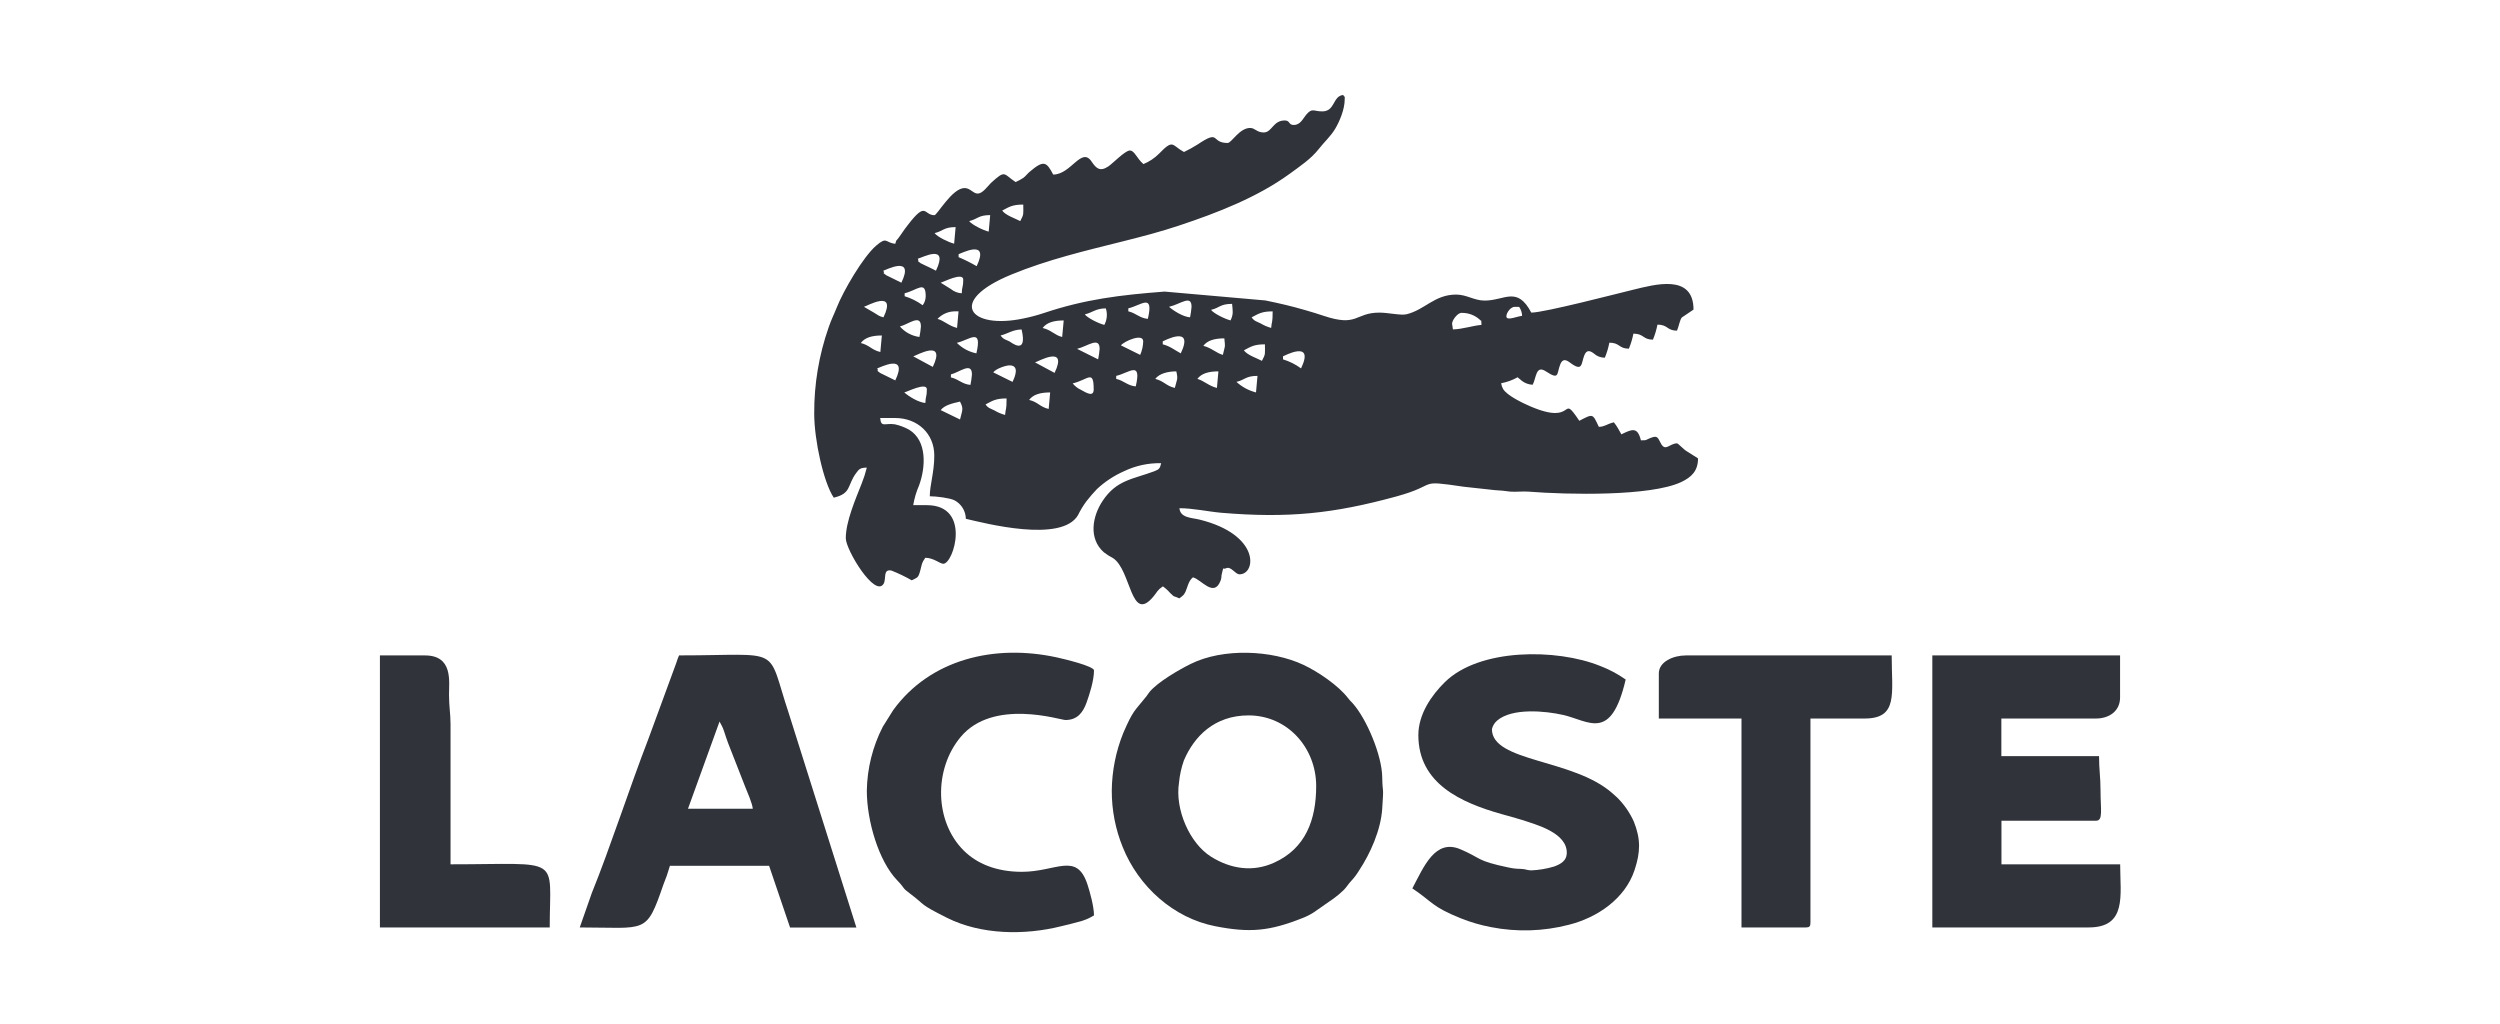
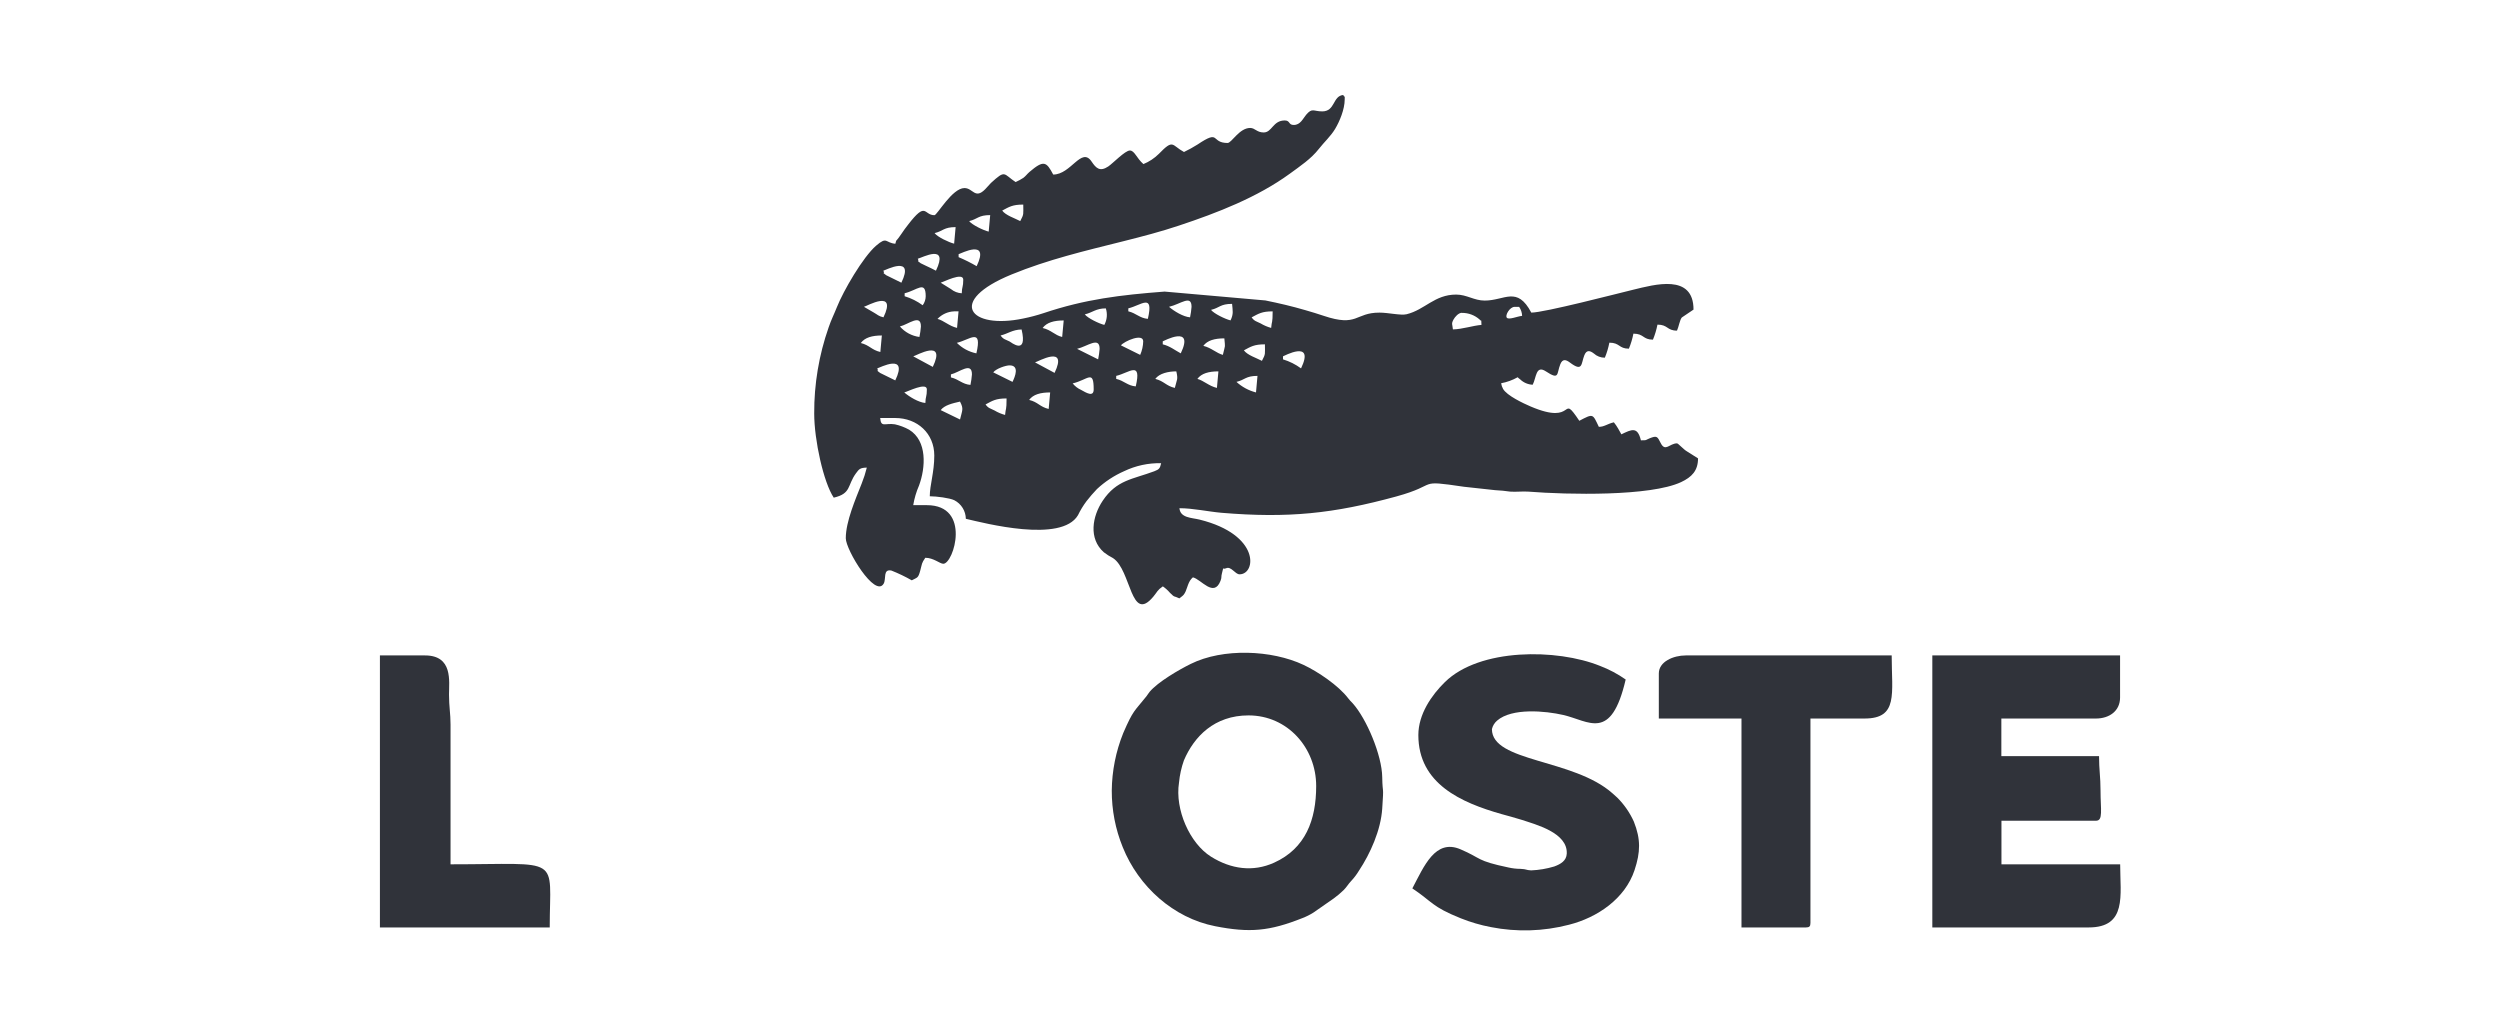
<svg xmlns="http://www.w3.org/2000/svg" width="737" height="302" viewBox="0 0 737 302" fill="none">
  <path fill-rule="evenodd" clip-rule="evenodd" d="M283.008 123.66L277.318 120.9C278.418 119.45 280.758 118.9 283.008 118.39C284.168 120.6 283.658 120.91 283.008 123.71V123.66ZM290.538 119.23C292.588 118.14 293.538 117.46 296.738 117.46C296.738 121.16 296.478 120.18 296.298 122.33C295.206 122.035 294.159 121.59 293.188 121.01C291.878 120.35 291.368 120.37 290.538 119.23ZM309.588 115.69L309.148 120.56C306.528 119.95 305.998 118.51 303.388 117.9C304.578 116.27 306.758 115.69 309.588 115.69ZM266.588 115.69C267.588 115.45 273.238 112.56 273.238 114.8C273.238 117.04 272.838 116.8 272.798 118.8C270.798 118.63 268.058 116.97 266.588 115.7V115.69ZM316.218 113.03C320.778 111.96 322.418 108.81 322.418 114.8C322.418 117.19 320.148 115.74 318.718 114.95C317.744 114.517 316.888 113.859 316.218 113.03ZM364.508 112.58C367.038 111.99 367.188 110.81 370.708 110.81L370.268 115.69C368.122 115.142 366.144 114.074 364.508 112.58ZM359.188 109.48L358.748 114.36C356.398 113.81 354.868 112.2 352.988 111.7C354.178 110.07 356.348 109.48 359.188 109.48ZM346.778 109.48C347.358 111.96 346.928 111.85 346.338 114.36C343.718 113.75 343.198 112.36 340.578 111.7C341.778 110.06 344.448 109.48 346.778 109.48ZM329.058 110.81C332.898 109.92 336.628 106.17 334.818 113.91C332.388 113.71 331.398 112.24 329.058 111.7V110.81ZM280.328 110.37C282.788 109.8 286.528 106.53 286.528 110.37C286.445 111.411 286.298 112.447 286.088 113.47C283.658 113.27 282.668 111.8 280.328 111.26V110.37ZM297.608 107.71C300.608 107.71 299.248 111.02 298.488 112.58L292.808 109.77C293.678 108.64 296.548 107.71 297.608 107.71ZM258.608 108.6C259.308 108.43 267.898 103.86 263.928 112.14L259.468 109.95C257.888 108.76 259.238 109.8 258.608 108.6ZM305.128 106.83C305.978 106.63 314.948 101.47 310.888 109.93L305.128 106.83ZM378.228 105.05C378.328 105.05 387.718 99.91 383.548 108.6C381.938 107.42 380.139 106.52 378.228 105.94V105.05ZM269.228 105.05C270.088 104.85 279.048 99.69 274.988 108.16L269.228 105.05ZM366.698 103.28C368.748 102.19 369.698 101.51 372.898 101.51C372.898 104.46 373.158 104.23 372.018 106.38C370.368 105.51 367.748 104.71 366.698 103.28ZM317.518 102.84C320.518 102.14 324.168 99.07 324.168 102.84C324.085 103.881 323.938 104.917 323.728 105.94L317.518 102.84ZM337.018 100.62C336.986 101.999 336.684 103.358 336.128 104.62L330.448 101.81C331.448 100.56 337.018 98.14 337.018 100.63V100.62ZM360.498 104.62C358.618 104.12 357.078 102.51 354.738 101.96C355.928 100.34 358.108 99.75 360.938 99.75C361.188 102.75 361.278 101.27 360.498 104.62ZM342.778 100.62C342.908 100.62 352.238 95.53 348.088 104.17C346.368 103.25 344.858 102 342.778 101.51V100.62ZM282.078 101.07C285.918 100.17 289.638 96.43 287.838 104.17C285.654 103.729 283.65 102.65 282.078 101.07ZM259.968 98.9L259.528 103.77C256.908 103.16 256.378 101.77 253.768 101.12C254.958 99.49 257.128 98.9 259.968 98.9ZM294.968 98.9C297.138 98.39 298.438 97.19 301.168 97.13C302.998 104.96 297.988 100.85 297.628 100.67C296.288 99.99 295.838 100.09 294.968 98.9ZM313.578 94.47L313.128 99.34C310.898 98.82 309.958 97.29 307.368 96.69C308.568 95.06 310.738 94.47 313.578 94.47ZM265.288 96.24C267.748 95.67 271.488 92.4 271.488 96.24C271.406 97.281 271.259 98.317 271.048 99.34C268.814 99.045 266.765 97.943 265.288 96.24ZM430.978 92.24C432.88 92.219 434.722 92.903 436.148 94.16C436.998 95.09 436.568 93.71 436.738 95.78C434.198 95.99 431.138 97.05 428.318 97.11C428.188 95.56 427.778 95.54 428.488 94.21C428.928 93.4 429.968 92.21 430.978 92.21V92.24ZM368.978 93.56C371.028 92.48 371.978 91.79 375.178 91.79C375.178 95.5 374.908 94.52 374.738 96.67C373.646 96.371 372.599 95.924 371.628 95.34C370.318 94.69 369.808 94.71 368.978 93.56ZM281.258 91.79C279.405 91.869 277.655 92.665 276.378 94.01C278.258 94.51 279.798 96.12 282.138 96.67L282.578 91.79H281.258ZM446.508 90.46H447.838C448.385 91.242 448.691 92.166 448.718 93.12C447.318 93.24 444.888 94.34 444.238 93.69C443.588 93.04 445.058 90.46 446.508 90.46ZM319.798 92.68C322.128 92.13 323.058 90.91 325.998 90.91C326.256 91.71 326.35 92.553 326.274 93.39C326.199 94.227 325.955 95.04 325.558 95.78C324.038 95.43 320.628 93.78 319.798 92.68ZM357.008 91.35C359.548 90.76 359.698 89.58 363.218 89.58C363.378 91.51 363.708 92.5 362.768 94.45C361.248 94.1 357.848 92.45 357.008 91.35ZM332.628 90.9C336.458 90 340.188 86.26 338.388 94C335.948 93.79 334.968 92.33 332.628 91.78V90.9ZM344.628 90.45C348.048 89.66 351.268 86.74 351.268 90.45C351.191 91.492 351.044 92.528 350.828 93.55C348.828 93.39 346.098 91.73 344.628 90.45ZM254.688 90.45C255.548 90.25 264.508 85.09 260.448 93.55C258.958 93.21 258.758 92.78 257.498 92.08L254.688 90.45ZM266.688 86.45C270.358 85.59 272.898 82.54 272.898 87.33C272.89 88.288 272.578 89.219 272.008 89.99C270.4 88.806 268.601 87.906 266.688 87.33V86.45ZM277.328 83.34C278.068 83.17 283.968 80.09 283.968 82.46C283.968 84.68 283.568 84.46 283.528 86.46C282.36 86.398 281.242 85.963 280.338 85.22L277.338 83.35L277.328 83.34ZM260.408 79.8C261.038 81 259.688 79.96 261.278 81.15L265.728 83.34C269.728 75.06 261.108 79.64 260.408 79.8ZM270.598 76.26C271.848 75.97 279.828 71.64 275.918 79.8C274.918 79.28 274.098 78.87 272.918 78.33L271.428 77.61C269.838 76.42 271.188 77.46 270.558 76.26H270.598ZM282.598 74.93C283.298 74.76 291.888 70.19 287.918 78.47C286.204 77.47 284.427 76.582 282.598 75.81V74.9V74.93ZM275.518 68.72C276.348 69.86 279.758 71.47 281.278 71.83L281.718 66.95C278.198 66.95 278.048 68.13 275.518 68.72ZM285.708 65.18C288.238 64.59 288.388 63.41 291.908 63.41L291.468 68.28C289.948 67.93 286.538 66.28 285.708 65.18ZM295.448 62.08C297.508 60.99 298.448 60.31 301.658 60.31C301.658 63.25 301.908 63.03 300.768 65.18C299.128 64.31 296.498 63.51 295.448 62.08ZM389.818 32.84C387.168 32.84 386.868 31.69 385.048 33.84C384.118 34.94 383.378 36.84 381.398 36.84C379.768 36.84 380.398 35.51 378.738 35.51C375.238 35.51 375.008 39.05 372.538 39.05C370.468 39.05 370.008 37.72 368.538 37.72C365.368 37.72 363.068 42.15 361.898 42.15C356.798 42.15 359.898 38 353.038 42.6C351.749 43.413 350.413 44.151 349.038 44.81C345.338 42.81 346.038 40.81 341.618 45.37C340.317 46.659 338.774 47.679 337.078 48.37C335.018 46.58 334.478 44.37 333.078 44.37C331.678 44.37 328.078 48.16 326.708 49.08C324.208 50.74 323.078 49.52 321.818 47.65C318.818 43.12 315.758 51.46 310.488 51.46C308.488 47.66 307.698 47.09 303.488 50.69C302.768 51.31 302.418 51.88 301.688 52.43C300.96 52.911 300.19 53.326 299.388 53.67C295.748 51.24 296.508 49.93 292.128 53.94L290.428 55.79C287.428 58.84 286.838 55.44 284.328 55.44C280.698 55.44 276.268 63.44 275.468 63.44C272.258 63.44 273.158 59.14 267.668 66.28C266.888 67.28 266.488 67.82 265.808 68.84C265.478 69.32 265.208 69.7 264.888 70.14C264.068 71.26 264.318 70.45 263.948 71.86C260.948 71.61 261.578 69.58 258.298 72.41C254.418 75.74 248.618 85.76 246.728 90.52C245.888 92.65 245.068 94.19 244.278 96.52C241.424 104.675 239.986 113.259 240.028 121.9C240.028 129.75 242.788 142.22 245.788 146.71C251.028 145.49 249.728 143.1 252.338 139.53C253.248 138.29 253.558 137.89 255.538 137.85C255.144 139.447 254.64 141.014 254.028 142.54C252.198 147.2 249.338 153.74 249.338 158.67C249.338 162.13 257.998 176.38 260.508 172.06C261.318 170.67 260.208 167.67 262.788 168.2C264.854 169.017 266.859 169.979 268.788 171.08C270.468 170.19 270.678 170.46 271.278 168.25C271.878 166.04 271.638 166.12 272.778 164.43C275.208 164.43 277.088 166.2 278.088 166.2C281.138 166.2 286.438 148.92 273.218 148.92H269.218C269.551 146.92 270.129 144.969 270.938 143.11C272.868 137.85 273.418 129.97 267.998 126.67C266.688 125.946 265.28 125.414 263.818 125.09C260.898 124.63 259.718 126.16 259.478 123.23H263.908C270.428 123.23 275.428 127.76 275.428 134.3C275.428 139.25 274.098 143 274.098 146.3C276.038 146.3 279.988 146.8 281.338 147.47C282.346 147.989 283.193 148.773 283.79 149.736C284.387 150.699 284.711 151.807 284.728 152.94C290.148 154.2 312.908 160.16 317.788 151.88C318.491 150.426 319.331 149.043 320.298 147.75C321.263 146.508 322.291 145.316 323.378 144.18C325.73 141.986 328.434 140.205 331.378 138.91C334.785 137.274 338.53 136.465 342.308 136.55C341.958 138.08 341.748 138.36 340.308 138.92C333.868 141.33 329.208 141.45 325.078 147.62C321.998 152.23 320.848 158.76 325.408 162.81C326.256 163.467 327.163 164.042 328.118 164.53C333.528 168.07 333.288 183.98 340.028 175.86C341.248 174.39 341.128 174 342.808 172.86C343.582 173.4 344.284 174.035 344.898 174.75C346.448 176.31 345.898 175.54 347.678 176.4L348.178 176.01C348.434 175.83 348.672 175.625 348.888 175.4C349.988 174.11 349.988 172.03 351.218 170.64L351.668 170.2C354.098 170.77 357.838 176.26 359.798 171.25C360.248 170.1 359.918 170.14 360.228 169.02C360.898 166.62 360.158 168.02 361.418 167.54C362.918 166.8 364.098 169.31 365.418 169.31C370.318 169.31 371.628 157.64 353.638 153.18C351.288 152.6 347.938 152.71 347.698 149.82C351.698 149.82 356.118 150.82 360.088 151.17C379.818 152.82 393.088 151.42 411.588 146.37C424.638 142.8 417.178 141.37 431.588 143.5L440.768 144.5C442.254 144.569 443.736 144.713 445.208 144.93C446.888 145.06 448.838 144.81 450.518 144.93C462.318 145.86 486.518 146.35 495.578 142.13C498.748 140.64 500.578 138.76 500.578 135.13L497.318 133.07C496.318 132.51 494.738 130.7 494.378 130.7C492.188 130.7 490.938 133.33 489.578 130.62C488.578 128.62 488.438 128.37 486.298 129.22C484.778 129.83 485.818 129.77 483.738 129.81C482.738 125.67 481.028 126.58 477.978 128.04L477.028 126.34C476.656 125.695 476.235 125.08 475.768 124.5C473.768 124.96 473.008 125.83 471.338 125.83C469.498 122 469.788 121.83 465.578 124.05C459.818 115.45 464.998 125.71 451.208 119.82C449.118 118.93 444.208 116.62 443.098 114.64C442.813 114.125 442.623 113.563 442.538 112.98C444.249 112.664 445.894 112.066 447.408 111.21C447.622 111.442 447.864 111.647 448.128 111.82C449.125 112.792 450.447 113.362 451.838 113.42C452.928 111.37 452.718 107.5 455.728 109.48C459.808 112.16 458.848 110.2 459.978 107.38C460.638 105.73 461.628 105.99 462.788 106.86C466.668 109.79 466.068 107.21 467.068 104.72C467.728 103.08 468.718 103.33 469.868 104.21C470.753 105.018 471.91 105.461 473.108 105.45C473.699 104.022 474.145 102.538 474.438 101.02C477.578 101.02 477.178 102.79 480.198 102.79C480.789 101.362 481.235 99.878 481.528 98.36C484.668 98.36 484.268 100.13 487.288 100.13C487.879 98.702 488.325 97.218 488.618 95.7C491.758 95.7 491.358 97.47 494.378 97.47C494.878 96.42 495.198 94.28 495.808 93.59L499.248 91.27C499.248 80.6 487.798 83.88 481.428 85.42C476.908 86.51 455.238 92.16 451.428 92.16C447.228 84.21 443.598 88.61 437.698 88.61C434.548 88.61 432.418 86.84 429.278 86.84C422.878 86.84 420.068 91.32 414.658 92.64C412.928 93.05 409.308 92.16 406.658 92.16C399.398 92.16 400.308 96.5 390.208 93.1C388.268 92.45 386.928 92.05 384.798 91.43C380.798 90.26 377.218 89.43 373.028 88.57L343.318 85.96C330.318 86.96 319.938 88.18 307.588 92.33C305.638 92.971 303.651 93.495 301.638 93.9C285.908 97.2 278.908 88.81 298.248 80.9C308.908 76.53 319.758 73.97 331.028 71.15C337.028 69.64 342.108 68.32 347.628 66.48C358.898 62.73 370.628 58.19 380.218 51.22C383.298 48.96 386.498 46.85 388.818 43.87C390.338 41.92 392.268 40.2 393.588 38.01C394.908 35.82 396.418 32.21 396.418 29.32C396.418 27.63 396.558 29.16 395.978 28C392.818 28.31 393.668 32.84 389.778 32.84H389.818Z" fill="#30333A" />
  <path fill-rule="evenodd" clip-rule="evenodd" d="M368.07 210.901C379.54 210.901 388.01 220.441 388.01 231.721C388.01 241.721 384.86 250.141 375.6 254.321C369.37 257.141 362.88 256.221 357 252.541C350.74 248.611 346.33 238.661 347.57 230.721C347.78 228.49 348.264 226.294 349.01 224.181C352.01 217.121 358.01 210.901 368.07 210.901ZM327.75 233.051C327.728 238.779 328.828 244.457 330.99 249.761C335.66 261.371 345.94 270.631 358.21 273.041C368.39 275.041 374.21 274.531 383.96 270.651C385.094 270.215 386.183 269.669 387.21 269.021L393.21 264.841C394.226 264.1 395.188 263.288 396.09 262.411C397.15 261.331 397.29 260.831 398.3 259.741C399.164 258.824 399.928 257.819 400.58 256.741C403.99 251.611 407.05 244.741 407.48 238.391C408 230.841 407.58 234.671 407.48 229.081C407.39 222.671 402.88 211.871 398.72 207.271C398.266 206.837 397.845 206.369 397.46 205.871C394.59 202.091 388.54 198.011 384.29 196.011C374.89 191.581 360.54 191.011 351.05 195.711C347.57 197.421 341.35 201.041 338.91 203.951C338.31 204.681 338.51 204.591 337.99 205.241C334.42 209.741 334.14 209.151 331.13 216.111C328.953 221.511 327.807 227.27 327.75 233.091V233.051Z" fill="#30333A" />
  <path fill-rule="evenodd" clip-rule="evenodd" d="M569.648 273.411H615.728C627.098 273.411 625.028 263.971 625.028 254.801H590.028V241.951H617.908C620.058 241.951 619.238 238.731 619.238 233.091C619.238 229.091 618.798 226.861 618.798 222.901H589.998V211.821H617.908C621.748 211.821 624.998 209.661 624.998 205.621V193.221H569.648V273.411Z" fill="#30333A" />
-   <path fill-rule="evenodd" clip-rule="evenodd" d="M212.12 212.711L212.89 214.161C213.133 214.676 213.34 215.207 213.51 215.751C213.87 216.751 214.17 217.881 214.64 219.051L219.64 231.831C220.25 233.361 221.79 236.831 221.92 238.411H202.82L212.12 212.711ZM170.91 273.411C190.65 273.411 190.45 275.631 195.55 260.831C196.305 259.007 196.953 257.141 197.49 255.241H226.73L232.91 273.431H252.46L232.58 210.431C225.76 189.971 231.33 193.211 200.18 193.211C199.861 193.951 199.584 194.709 199.35 195.481L191.12 217.901C185.7 231.901 179.75 250.271 174.46 263.271L170.91 273.411Z" fill="#30333A" />
  <path fill-rule="evenodd" clip-rule="evenodd" d="M418.129 216.7C418.129 231.07 430.769 236.62 442.679 240C444.869 240.62 446.439 241 448.539 241.67C452.669 243.05 462.209 245.46 461.879 251.67C461.769 253.75 460.119 254.73 458.189 255.44C455.976 256.107 453.689 256.493 451.379 256.59C449.729 256.5 450.219 256.24 448.259 256.14C447.054 256.138 445.854 256 444.679 255.73C435.109 253.73 436.909 253.09 430.549 250.37C423.109 247.19 419.809 255.37 416.359 261.9C422.359 265.9 422.019 267.25 430.599 270.7C433.479 271.854 436.462 272.729 439.509 273.31C447.131 274.81 454.992 274.575 462.509 272.62C470.949 270.49 479.069 264.92 481.859 256.53C483.619 251.21 483.729 247.43 481.659 242.21C480.471 239.577 478.814 237.181 476.769 235.14C476.159 234.6 475.939 234.38 475.369 233.88C463.819 223.61 439.819 224.72 439.819 214.94C440.046 213.971 440.575 213.099 441.329 212.45C445.709 208.62 455.619 209.57 460.829 210.77C468.459 212.51 474.939 218.83 479.249 200.32C476.914 198.681 474.385 197.337 471.719 196.32C458.929 191.15 436.189 191.05 425.969 201.07C422.049 204.9 418.129 210.53 418.129 216.7Z" fill="#30333A" />
-   <path fill-rule="evenodd" clip-rule="evenodd" d="M255.539 233.091C255.539 241.941 258.999 253.851 264.539 259.571C267.009 262.131 265.769 261.571 268.239 263.401C273.239 267.141 270.599 266.261 279.239 270.601C289.239 275.601 302.079 275.761 312.849 273.051C314.629 272.611 316.019 272.331 317.799 271.801C319.466 271.421 321.058 270.765 322.509 269.861C322.509 267.271 321.309 262.951 320.579 260.721C317.379 251.041 311.419 257.011 301.239 257.011C293.709 257.011 287.949 254.591 284.069 250.701C275.499 242.141 275.239 226.791 283.199 217.261C292.779 205.781 312.619 212.261 314.089 212.261C317.659 212.261 319.299 209.991 320.359 207.011C321.149 204.751 322.509 200.691 322.509 197.641C322.509 196.371 313.599 194.251 311.689 193.831C293.109 189.741 274.169 194.401 263.319 209.341L260.249 214.241C257.256 220.081 255.645 226.53 255.539 233.091Z" fill="#30333A" />
  <path fill-rule="evenodd" clip-rule="evenodd" d="M489.02 198.531V211.821H513.39V273.411H532.39C533.39 273.411 533.72 273.101 533.72 272.081V211.821H549.67C559.67 211.821 557.67 204.551 557.67 193.221H496.97C493.32 193.221 489.02 195.041 489.02 198.531Z" fill="#30333A" />
  <path fill-rule="evenodd" clip-rule="evenodd" d="M112 273.411H162.06C162.06 251.951 166.06 254.801 132.82 254.801V213.591C132.82 210.341 132.37 208.361 132.37 204.741C132.37 200.841 133.57 193.221 125.29 193.221H112V273.411Z" fill="#30333A" />
</svg>